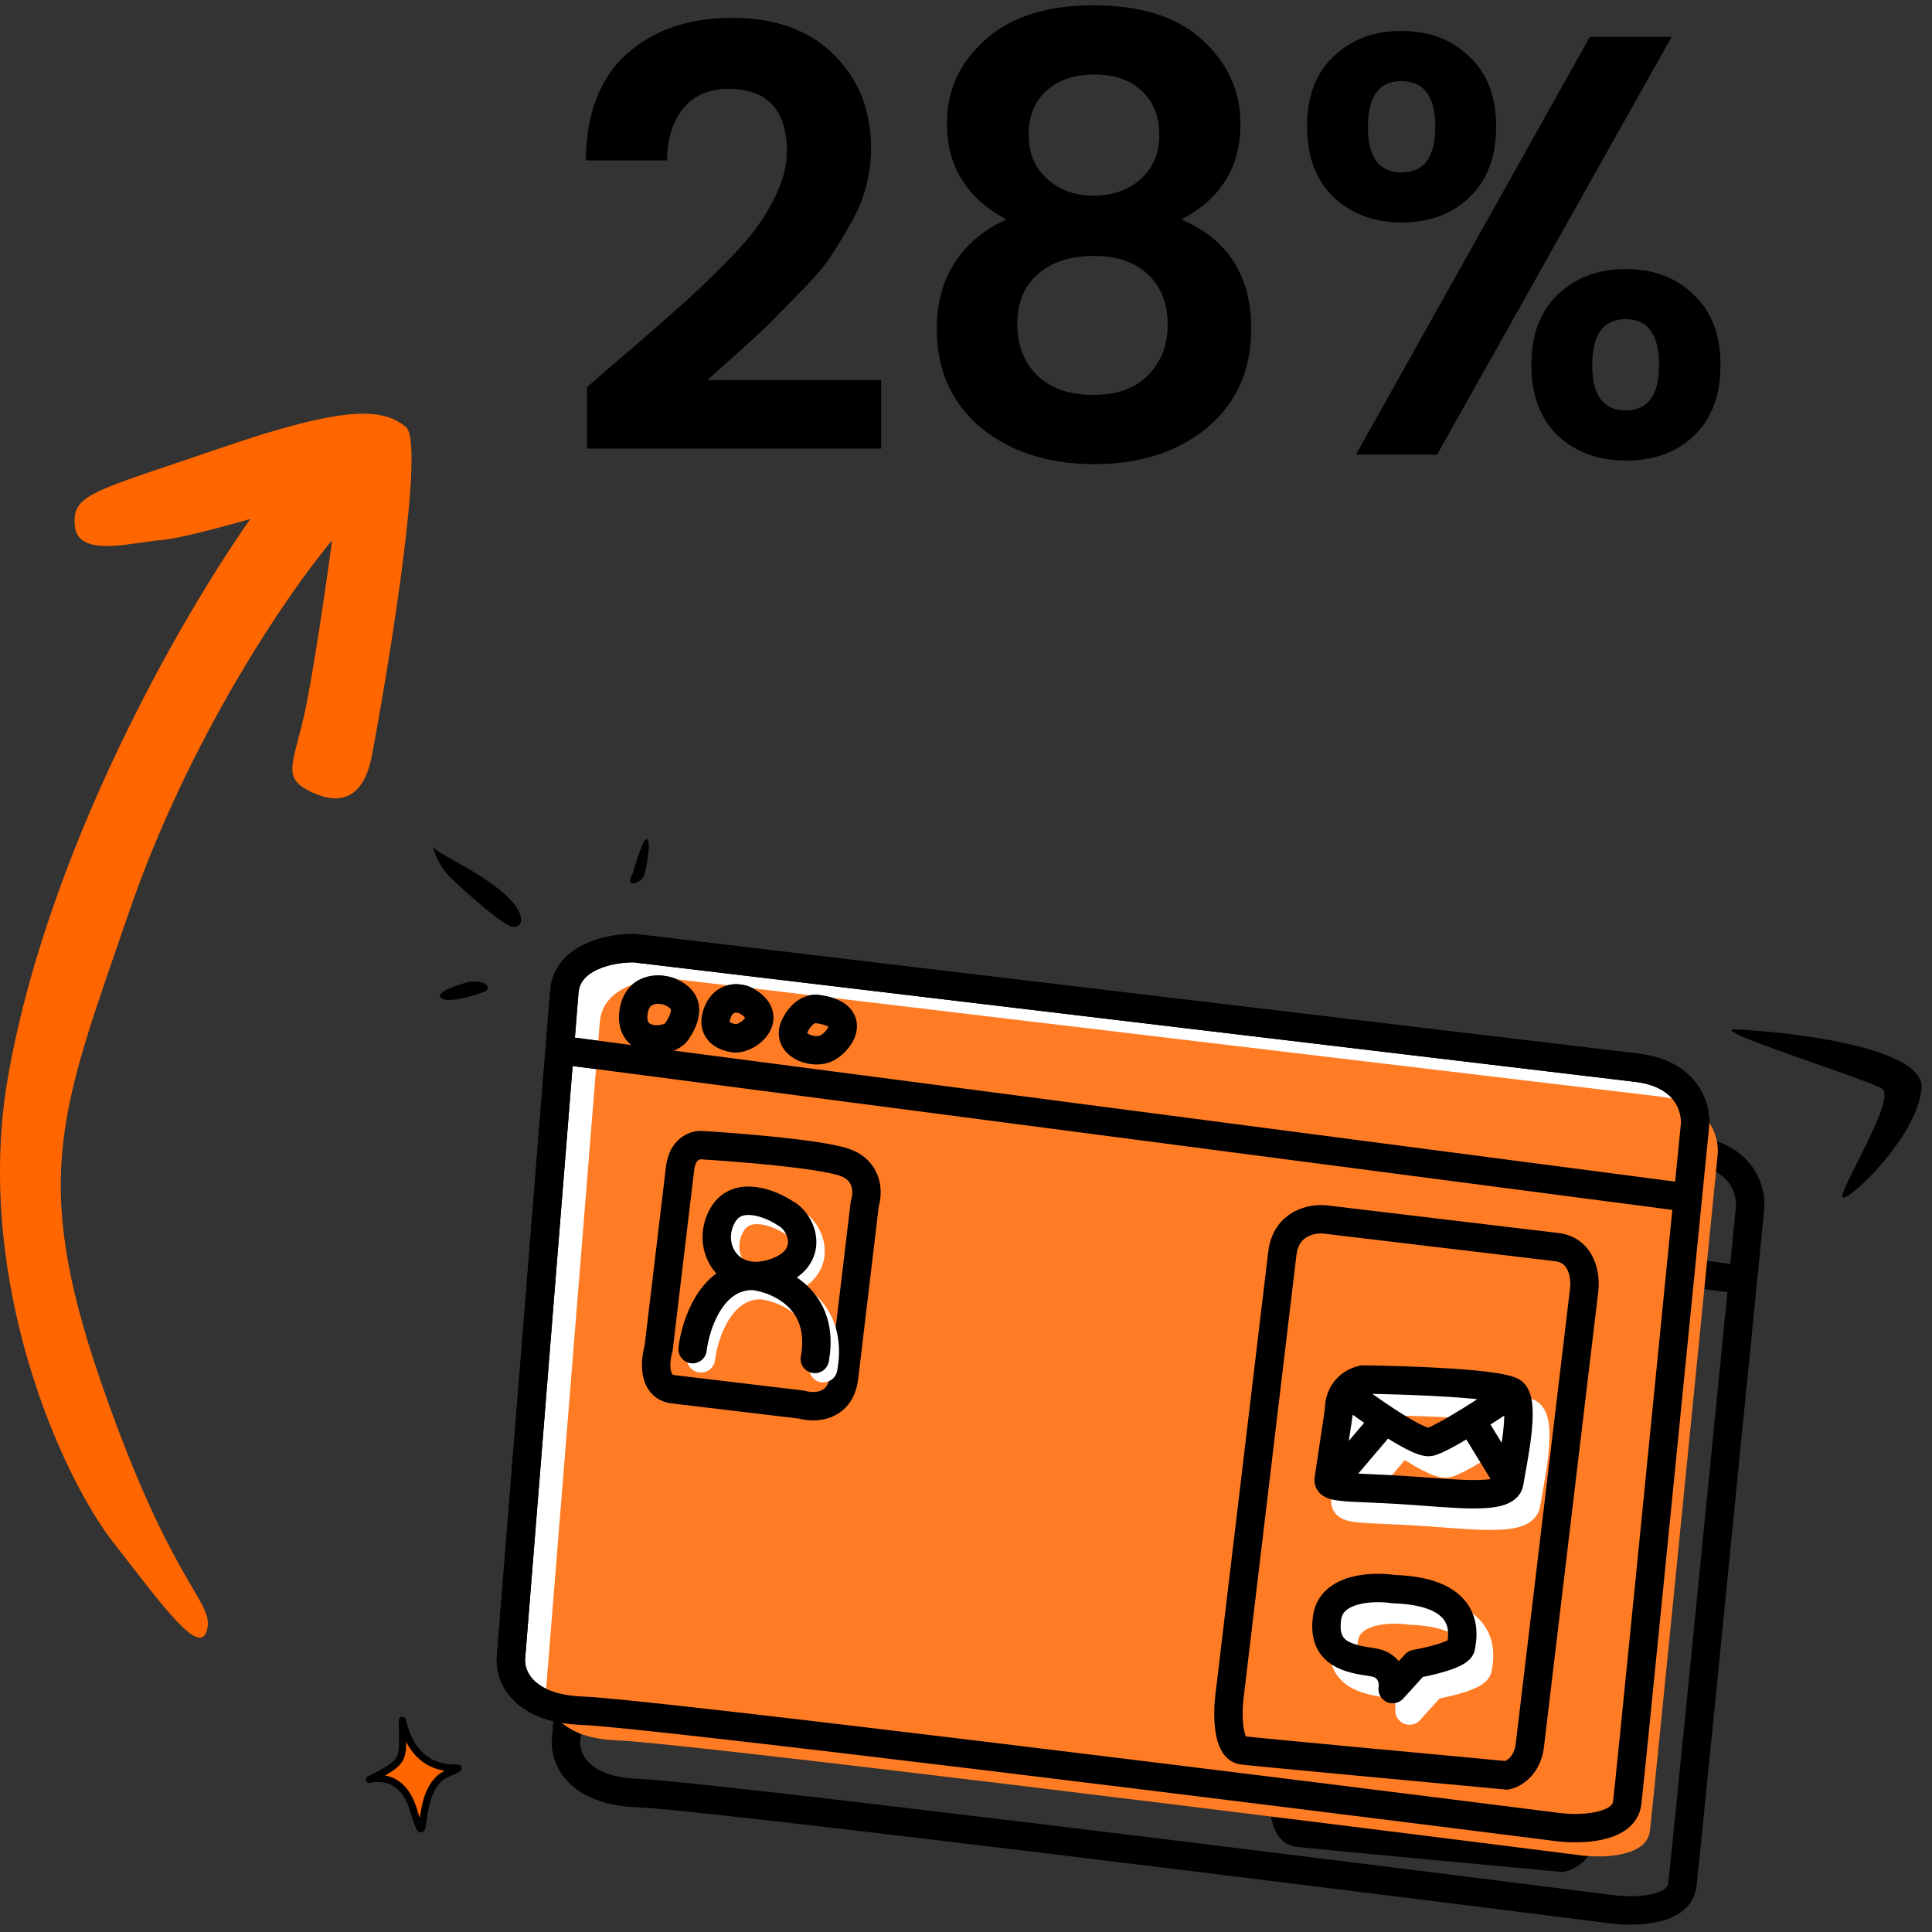
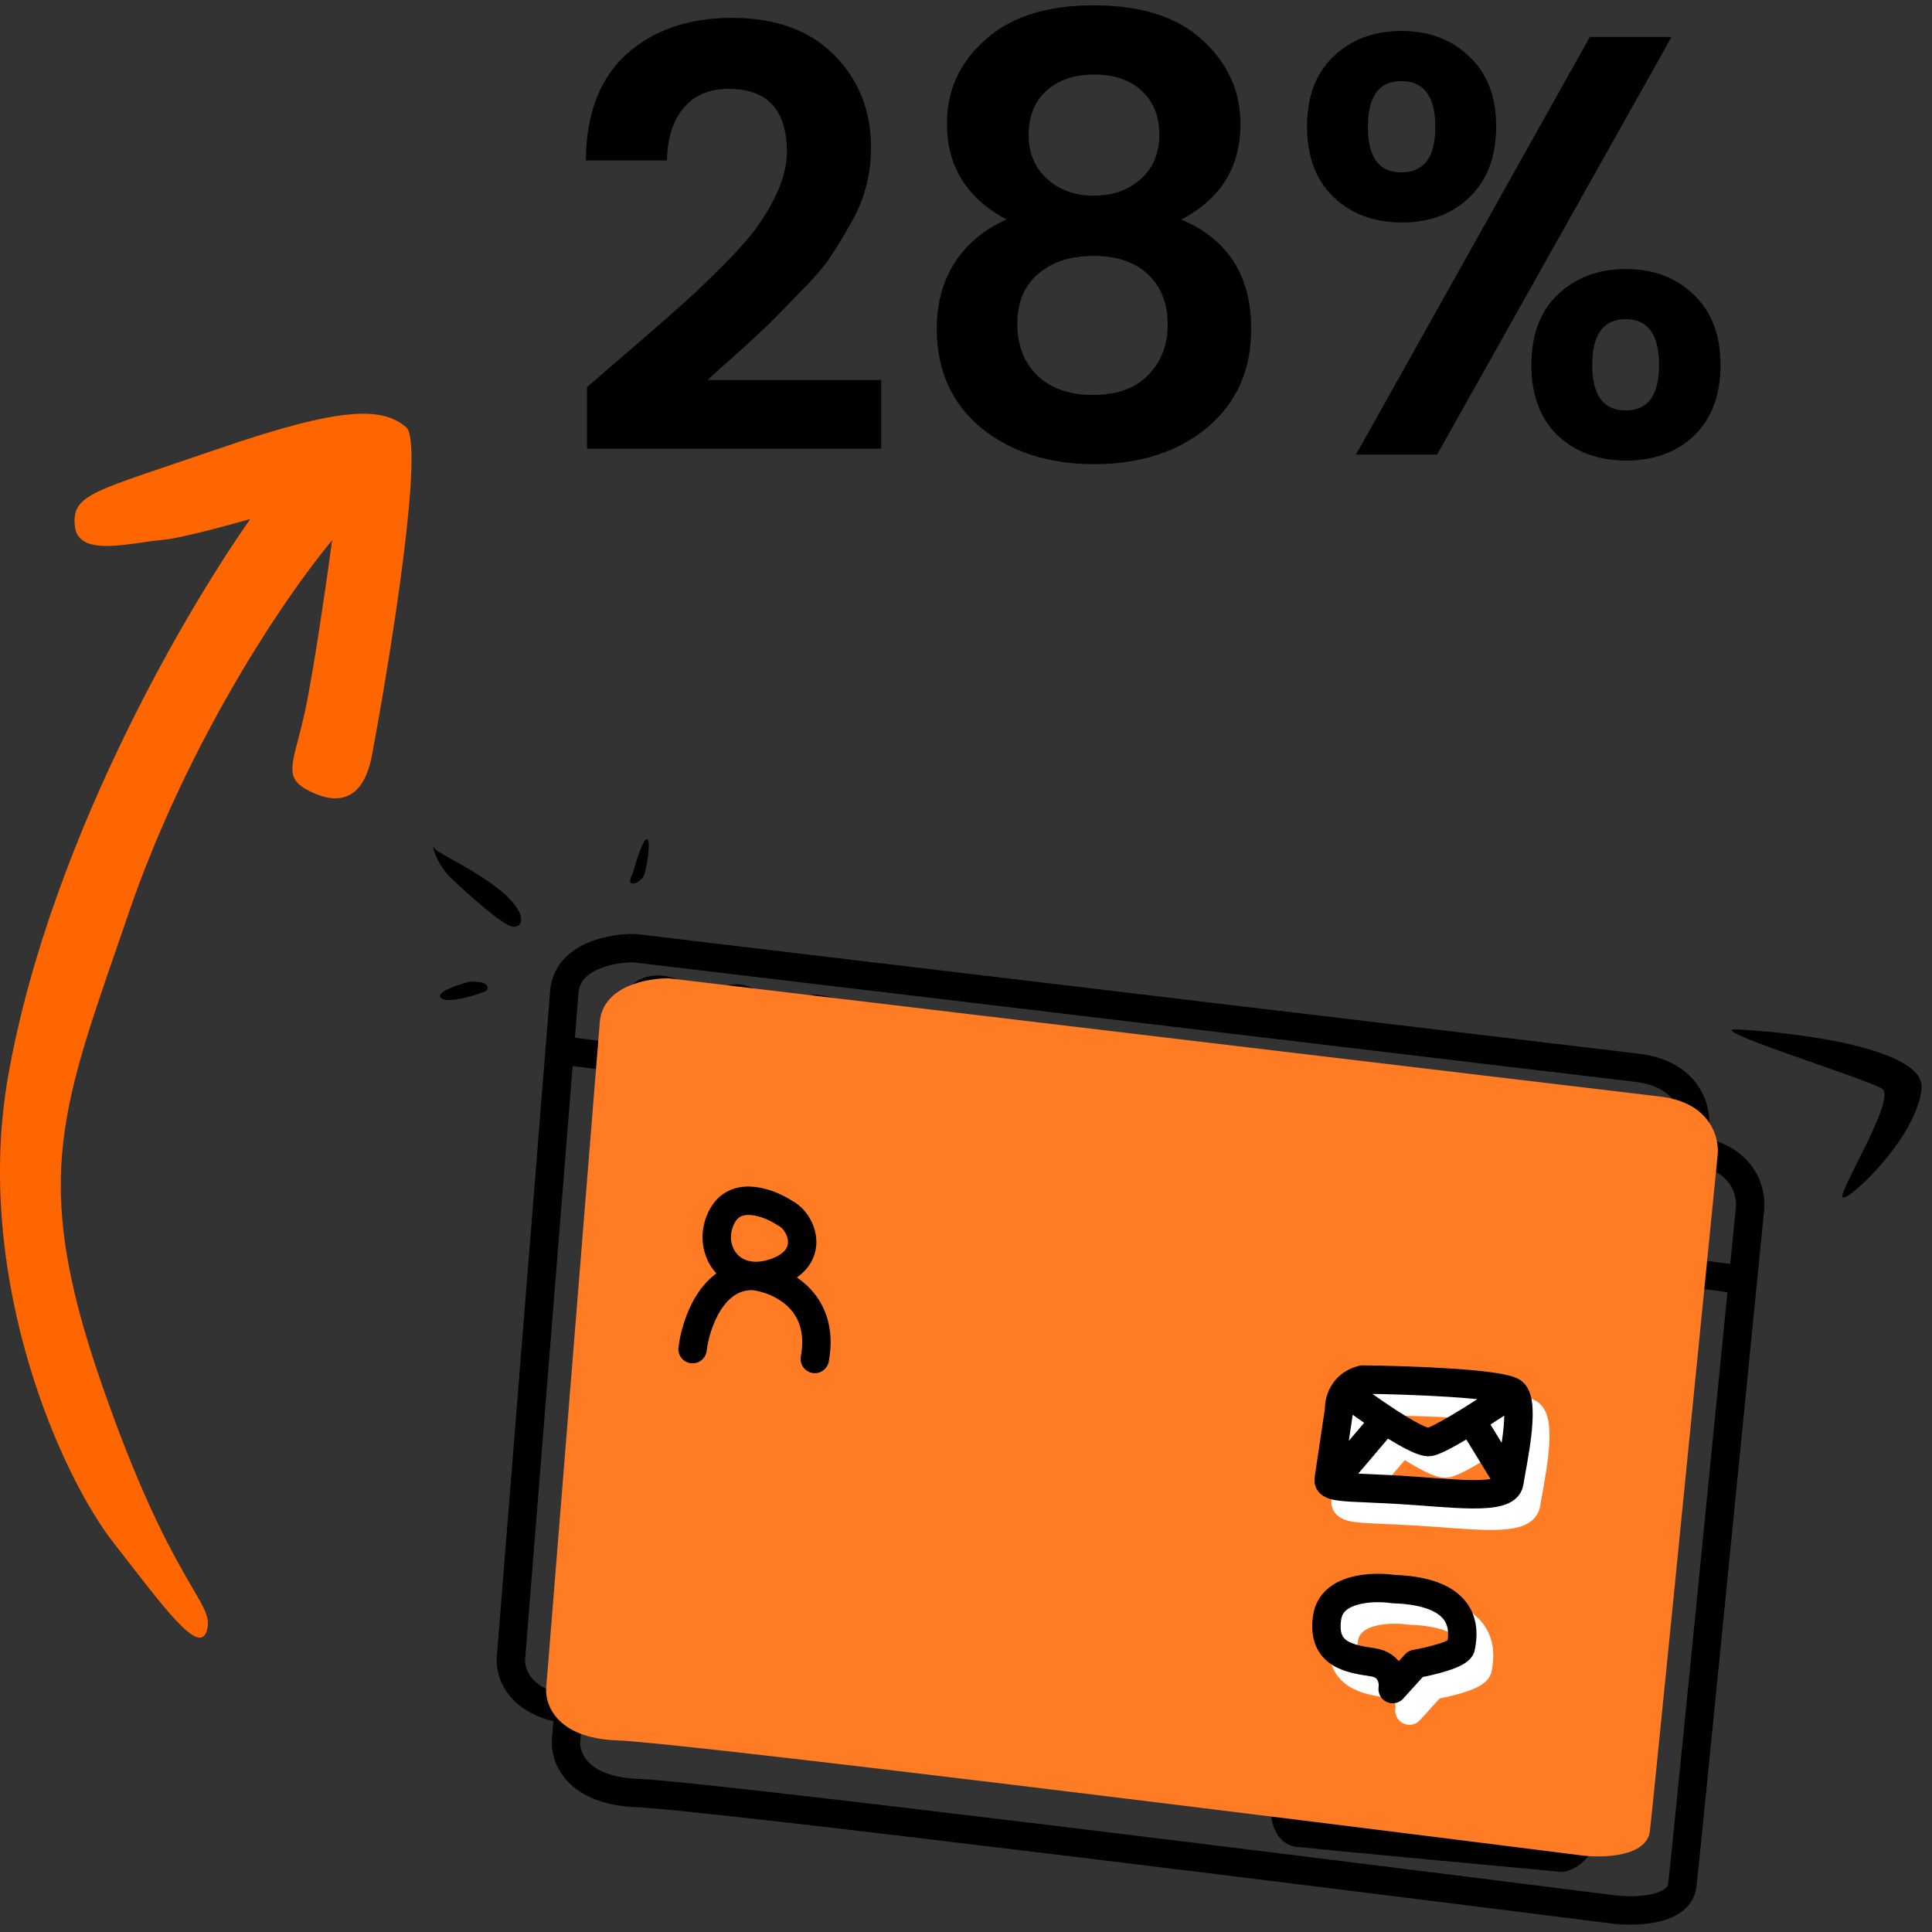
<svg xmlns="http://www.w3.org/2000/svg" width="136" height="136" viewBox="0 0 136 136" fill="none">
  <rect x="0" y="0" width="136" height="136" fill="#333333" stroke="none" />
  <path d="M41.322 31.58V27.254C42.05 26.61 43.17 25.644 44.682 24.356C46.194 23.04 47.328 22.046 48.084 21.374C48.84 20.702 49.764 19.82 50.856 18.728C51.976 17.608 52.802 16.67 53.334 15.914C54.706 13.954 55.392 12.218 55.392 10.706C55.392 7.738 54.02 6.254 51.276 6.254C49.932 6.254 48.882 6.702 48.126 7.598C47.37 8.494 46.978 9.726 46.95 11.294H41.238C41.266 8.018 42.218 5.526 44.094 3.818C45.998 2.11 48.476 1.256 51.528 1.256C54.58 1.256 56.974 2.124 58.71 3.86C60.446 5.596 61.314 7.78 61.314 10.412C61.314 12.372 60.81 14.192 59.802 15.872C59.298 16.768 58.808 17.566 58.332 18.266C57.856 18.938 57.17 19.722 56.274 20.618C55.406 21.514 54.72 22.214 54.216 22.718C53.712 23.222 52.942 23.936 51.906 24.86C50.898 25.756 50.198 26.386 49.806 26.75H62.028V31.58H41.322ZM80.811 19.316C79.887 18.448 78.613 18.014 76.989 18.014C75.365 18.014 74.063 18.434 73.083 19.274C72.103 20.114 71.613 21.29 71.613 22.802C71.613 24.314 72.089 25.532 73.041 26.456C73.993 27.352 75.295 27.8 76.947 27.8C78.627 27.8 79.915 27.338 80.811 26.414C81.735 25.49 82.197 24.3 82.197 22.844C82.197 21.36 81.735 20.184 80.811 19.316ZM81.609 9.488C81.609 8.172 81.189 7.136 80.349 6.38C79.537 5.624 78.431 5.246 77.031 5.246C75.631 5.246 74.511 5.624 73.671 6.38C72.831 7.136 72.411 8.172 72.411 9.488C72.411 10.776 72.845 11.812 73.713 12.596C74.581 13.38 75.673 13.772 76.989 13.772C78.333 13.772 79.439 13.38 80.307 12.596C81.175 11.812 81.609 10.776 81.609 9.488ZM66.657 8.69C66.657 6.366 67.553 4.406 69.345 2.81C71.137 1.186 73.685 0.374 76.989 0.374C80.321 0.374 82.869 1.186 84.633 2.81C86.425 4.434 87.321 6.408 87.321 8.732C87.321 11.756 85.935 13.996 83.163 15.452C86.439 16.852 88.077 19.414 88.077 23.138C88.077 26.05 87.041 28.374 84.969 30.11C82.897 31.818 80.251 32.672 77.031 32.672C73.811 32.672 71.151 31.818 69.051 30.11C66.979 28.374 65.943 26.05 65.943 23.138C65.943 21.318 66.377 19.75 67.245 18.434C68.113 17.118 69.317 16.124 70.857 15.452C68.057 13.968 66.657 11.714 66.657 8.69ZM116.787 25.7C116.787 23.544 116.003 22.466 114.435 22.466C112.867 22.466 112.083 23.544 112.083 25.7C112.083 27.828 112.867 28.892 114.435 28.892C116.003 28.892 116.787 27.828 116.787 25.7ZM114.477 32.42C112.517 32.42 110.907 31.832 109.647 30.656C108.415 29.452 107.799 27.8 107.799 25.7C107.799 23.572 108.415 21.92 109.647 20.744C110.907 19.54 112.503 18.938 114.435 18.938C116.395 18.938 117.991 19.54 119.223 20.744C120.483 21.92 121.113 23.572 121.113 25.7C121.113 27.8 120.497 29.452 119.265 30.656C118.033 31.832 116.437 32.42 114.477 32.42ZM95.451 32L111.915 2.6H117.669L101.163 32H95.451ZM101.037 8.942C101.037 6.786 100.239 5.708 98.643 5.708C97.075 5.708 96.291 6.786 96.291 8.942C96.291 11.07 97.075 12.134 98.643 12.134C100.239 12.134 101.037 11.07 101.037 8.942ZM93.855 13.856C92.623 12.652 92.007 11 92.007 8.9C92.007 6.8 92.623 5.162 93.855 3.986C95.115 2.782 96.711 2.18 98.643 2.18C100.603 2.18 102.199 2.782 103.431 3.986C104.691 5.162 105.321 6.8 105.321 8.9C105.321 11 104.705 12.652 103.473 13.856C102.241 15.06 100.645 15.662 98.685 15.662C96.725 15.662 95.115 15.06 93.855 13.856Z" fill="black" />
-   <path d="M26.781 124.873C28.637 123.867 28.321 123.616 28.321 121.101C29.481 126.131 34.123 123.616 31.423 124.873C29.038 125.983 30.262 131.161 29.102 127.388C27.941 123.616 24.46 126.131 26.781 124.873Z" fill="#FF6600" stroke="black" stroke-width="0.5" stroke-linecap="round" stroke-linejoin="round" />
  <path d="M43.275 79.706L43.602 75.618C43.806 73.074 46.989 72.506 48.555 72.54C70.561 75.165 115.477 80.523 119.095 80.955C122.712 81.386 123.329 83.906 123.185 85.112C123.034 86.631 122.868 88.308 122.691 90.097M43.275 79.706L39.855 122.407C39.711 123.613 40.519 126.064 44.903 126.22C49.287 126.376 92.55 131.751 113.634 134.419C115.141 134.599 118.209 134.506 118.425 132.698C118.619 131.071 121.104 106.097 122.691 90.097M43.275 79.706L82.983 84.902L122.691 90.097M50.945 75.576C50.209 75.336 48.684 75.307 48.468 77.115C48.198 79.376 50.965 79.248 51.525 78.397C52.086 77.547 52.7 76.244 50.945 75.576ZM56.371 76.224C55.937 76.019 54.945 75.87 54.454 76.912C53.84 78.215 54.691 78.775 55.595 78.883C56.499 78.991 58.524 77.398 56.371 76.224ZM61.345 76.817C61.043 76.781 60.318 76.97 59.826 78.012C59.212 79.314 60.967 79.982 61.925 79.638C62.884 79.294 64.51 77.195 61.345 76.817ZM51.749 88.055L50.239 100.716C49.98 101.602 49.825 103.418 51.272 103.591C52.719 103.763 57.904 104.382 60.315 104.669C61.202 104.928 63.039 104.903 63.298 102.732C63.557 100.562 64.377 93.689 64.754 90.523C64.995 89.788 65.035 88.172 63.269 87.595C61.504 87.017 55.902 86.563 53.321 86.408C52.869 86.354 51.922 86.608 51.749 88.055ZM94.146 94.03L90.424 125.23C90.28 126.436 90.263 128.88 91.349 129.009C92.434 129.138 104.196 130.236 109.942 130.768C110.412 130.672 111.395 130.116 111.568 128.669C111.741 127.222 114.193 106.664 115.398 96.565C115.506 95.661 115.269 93.798 113.461 93.582C111.652 93.367 101.855 92.198 97.182 91.64C96.278 91.532 94.405 91.859 94.146 94.03Z" stroke="black" stroke-width="2" />
-   <path d="M41.024 120.426C36.64 120.27 35.832 117.819 35.976 116.613L39.396 73.912L39.723 69.824C39.927 67.28 43.11 66.712 44.676 66.746L115.216 75.161C118.833 75.592 119.45 78.112 119.306 79.317L118.812 84.303C117.225 100.303 114.74 125.277 114.546 126.904C114.331 128.712 111.262 128.805 109.755 128.625C88.671 125.957 45.408 120.582 41.024 120.426Z" fill="white" />
  <path d="M39.396 73.912L39.723 69.824C39.927 67.28 43.11 66.712 44.676 66.746C66.682 69.371 111.598 74.729 115.216 75.161C118.833 75.592 119.45 78.112 119.306 79.317C119.155 80.837 118.989 82.514 118.812 84.303M39.396 73.912L35.976 116.613C35.832 117.819 36.64 120.27 41.024 120.426C45.408 120.582 88.671 125.957 109.755 128.625C111.262 128.805 114.331 128.712 114.546 126.904C114.74 125.277 117.225 100.303 118.812 84.303M39.396 73.912L118.812 84.303M47.066 69.782C46.33 69.542 44.805 69.513 44.589 71.321C44.319 73.582 47.086 73.454 47.647 72.603C48.207 71.753 48.821 70.45 47.066 69.782ZM52.492 70.43C52.058 70.225 51.066 70.076 50.575 71.118C49.961 72.421 50.812 72.981 51.716 73.089C52.62 73.197 54.645 71.604 52.492 70.43ZM57.466 71.023C57.164 70.987 56.439 71.176 55.947 72.218C55.334 73.52 57.088 74.188 58.047 73.844C59.005 73.5 60.631 71.401 57.466 71.023ZM47.87 82.261L46.36 94.922C46.101 95.808 45.946 97.624 47.393 97.797C48.84 97.969 54.025 98.588 56.436 98.876C57.323 99.134 59.16 99.109 59.419 96.938C59.678 94.768 60.498 87.895 60.875 84.73C61.116 83.994 61.156 82.378 59.39 81.801C57.625 81.223 52.023 80.769 49.443 80.614C48.99 80.56 48.043 80.814 47.87 82.261ZM90.267 88.236L86.545 119.436C86.401 120.642 86.385 123.086 87.47 123.215C88.555 123.345 100.317 124.442 106.063 124.975C106.533 124.878 107.517 124.322 107.689 122.875C107.862 121.429 110.314 100.87 111.519 90.771C111.627 89.867 111.39 88.004 109.582 87.788C107.773 87.573 97.976 86.404 93.303 85.846C92.399 85.739 90.526 86.065 90.267 88.236Z" stroke="black" stroke-width="2" />
  <path d="M43.444 122.511C39.109 122.36 38.313 119.913 38.457 118.708L41.892 76.039L42.221 71.954C42.425 69.412 45.574 68.84 47.123 68.872L116.867 77.192C120.444 77.619 121.051 80.135 120.907 81.34L120.412 86.322C118.823 102.311 116.335 127.266 116.141 128.892C115.925 130.699 112.891 130.795 111.401 130.618C90.555 127.978 47.779 122.661 43.444 122.511Z" fill="#FF7C25" />
-   <path d="M39.396 73.912L39.723 69.824C39.927 67.28 43.11 66.712 44.676 66.746C66.682 69.371 111.598 74.729 115.216 75.161C118.833 75.592 119.45 78.112 119.306 79.317C119.155 80.837 118.989 82.514 118.812 84.303M39.396 73.912L35.976 116.614C35.832 117.819 36.64 120.27 41.024 120.426C45.408 120.582 88.671 125.957 109.755 128.625C111.262 128.805 114.331 128.712 114.546 126.904C114.74 125.277 117.225 100.303 118.812 84.303M39.396 73.912L118.812 84.303M47.066 69.782C46.33 69.542 44.805 69.513 44.589 71.321C44.319 73.582 47.086 73.454 47.647 72.603C48.207 71.753 48.821 70.45 47.066 69.782ZM52.492 70.43C52.058 70.225 51.066 70.076 50.575 71.118C49.961 72.421 50.812 72.981 51.716 73.089C52.62 73.197 54.645 71.604 52.492 70.43ZM57.466 71.023C57.164 70.987 56.439 71.176 55.947 72.218C55.334 73.52 57.088 74.188 58.047 73.844C59.005 73.5 60.631 71.401 57.466 71.023ZM47.87 82.261L46.36 94.922C46.101 95.808 45.946 97.624 47.393 97.797C48.84 97.969 54.025 98.588 56.436 98.876C57.323 99.134 59.16 99.109 59.419 96.938C59.678 94.768 60.498 87.895 60.875 84.73C61.116 83.994 61.156 82.378 59.39 81.801C57.625 81.223 52.023 80.769 49.443 80.614C48.99 80.56 48.043 80.814 47.87 82.261ZM90.267 88.236L86.545 119.436C86.401 120.642 86.385 123.086 87.47 123.215C88.555 123.345 100.317 124.442 106.063 124.975C106.533 124.878 107.516 124.322 107.689 122.875C107.862 121.429 110.314 100.87 111.519 90.771C111.627 89.867 111.39 88.004 109.582 87.788C107.773 87.573 97.976 86.404 93.303 85.846C92.399 85.739 90.526 86.065 90.267 88.236Z" stroke="black" stroke-width="2" />
-   <path d="M49.343 95.617C49.551 93.87 50.701 90.393 53.633 90.463M53.633 90.463C51.419 90.353 50.406 88.024 51.471 86.179C52.482 84.428 54.8 85.351 55.833 86.031C57.096 86.65 58.115 89.311 54.993 90.275C54.502 90.427 54.047 90.484 53.633 90.463ZM53.633 90.463C55.391 90.668 58.716 92.123 57.949 96.309" stroke="white" stroke-width="2" stroke-linecap="round" />
  <path d="M107.706 99.536C106.997 98.894 100.343 98.66 97.106 98.623C96.492 98.768 96.092 99.084 95.839 99.44M107.706 99.536C108.592 100.34 107.626 104.558 107.43 105.87M107.706 99.536C106.958 100.045 105.821 100.795 104.732 101.47M107.43 105.87C107.234 107.183 103.295 106.594 99.636 106.383C96.768 106.217 95.311 106.262 94.863 105.974M107.43 105.87L104.732 101.47M95.839 99.44C95.519 99.892 95.434 100.409 95.449 100.724C95.237 102.146 94.792 105.122 94.713 105.647C94.692 105.789 94.739 105.894 94.863 105.974M95.839 99.44C96.562 99.99 97.64 100.772 98.694 101.466M104.732 101.47C103.464 102.257 102.262 102.94 101.817 103.018C101.352 103.099 100.044 102.356 98.694 101.466M98.694 101.466L94.863 105.974M99.263 113.373C97.84 113.16 94.918 113.26 94.604 115.361C94.211 117.986 96.18 118.281 97.821 118.526C99.134 118.722 99.299 119.865 99.217 120.412L100.824 118.639C101.858 118.458 103.944 117.965 104.023 117.44C104.121 116.783 104.94 113.551 99.263 113.373Z" stroke="white" stroke-width="2" stroke-linejoin="round" />
  <path d="M48.752 94.97C48.96 93.223 50.11 89.746 53.043 89.816M53.043 89.816C50.828 89.706 49.815 87.377 50.88 85.532C51.891 83.781 54.209 84.704 55.242 85.384C56.505 86.003 57.525 88.664 54.402 89.628C53.911 89.78 53.456 89.837 53.043 89.816ZM53.043 89.816C54.801 90.021 58.125 91.476 57.358 95.662" stroke="black" stroke-width="2" stroke-linecap="round" />
  <path d="M106.524 98.024C105.815 97.381 99.162 97.147 95.924 97.111C95.31 97.256 94.911 97.572 94.658 97.928M106.524 98.024C107.411 98.828 106.445 103.045 106.248 104.358M106.524 98.024C105.776 98.532 104.639 99.283 103.551 99.958M106.248 104.358C106.052 105.671 102.114 105.082 98.455 104.871C95.586 104.705 94.129 104.75 93.681 104.461M106.248 104.358L103.551 99.958M94.658 97.928C94.337 98.38 94.252 98.897 94.268 99.212C94.055 100.634 93.61 103.61 93.532 104.135C93.511 104.277 93.558 104.382 93.681 104.461M94.658 97.928C95.38 98.477 96.459 99.26 97.512 99.954M103.551 99.958C102.283 100.744 101.08 101.428 100.635 101.506C100.171 101.587 98.862 100.844 97.512 99.954M97.512 99.954L93.681 104.461M98.081 111.861C96.659 111.648 93.736 111.748 93.422 113.849C93.029 116.474 94.999 116.769 96.64 117.014C97.952 117.21 98.117 118.353 98.035 118.9L99.642 117.127C100.676 116.946 102.763 116.453 102.841 115.928C102.939 115.271 103.758 112.038 98.081 111.861Z" stroke="black" stroke-width="2" stroke-linejoin="round" />
  <path d="M36.112 65.238C35.452 65.192 32.973 62.977 31.816 61.876C30.702 60.85 30.337 59.284 30.565 59.683C30.792 60.082 33.212 61.08 35.146 62.618C37.081 64.157 36.938 65.296 36.112 65.238Z" fill="black" />
  <path d="M31.042 70.245C30.609 69.858 32.19 69.325 33.035 69.108C34.572 69.023 34.401 69.649 34.202 69.763C34.002 69.877 31.582 70.729 31.042 70.245Z" fill="black" />
  <path d="M45.539 59.067C45.289 58.998 44.77 60.651 44.541 61.486C43.886 62.653 45.196 62.17 45.367 61.544C45.538 60.917 45.853 59.153 45.539 59.067Z" fill="black" />
  <path d="M135.266 76.64C135.544 73.861 126.811 72.703 122.41 72.471C119.283 72.207 131.444 75.945 132.486 76.64C133.529 77.335 129.359 83.937 129.707 84.284C130.054 84.632 134.918 80.115 135.266 76.64Z" fill="black" />
  <path d="M0.581 75.707C-1.809 89.207 3.691 102.708 7.691 108.208C11.58 113.208 14.081 116.708 14.581 114.708C15.081 112.708 12.081 111.708 7.081 97.207C2.081 82.707 4.405 77.86 9.081 64.207C13.191 52.208 20.248 41.541 24.081 37.207C23.748 34.541 22.181 30.407 18.581 35.207C14.081 41.207 3.625 58.511 0.581 75.707Z" fill="#FF6600" />
  <path d="M28.58 30.065C29.902 31.168 27.544 45.87 26.199 53.083C25.622 56.295 23.879 56.705 21.885 55.736C19.89 54.767 20.573 53.948 21.384 50.456C22.032 47.663 23.083 40.297 23.527 36.964L22.216 35.176C19.382 36.054 13.261 37.848 11.449 38.004C9.185 38.2 5.482 39.279 5.267 37.016C5.052 34.753 6.562 34.623 15.405 31.58C24.249 28.537 26.927 28.686 28.58 30.065Z" fill="#FF6600" />
</svg>